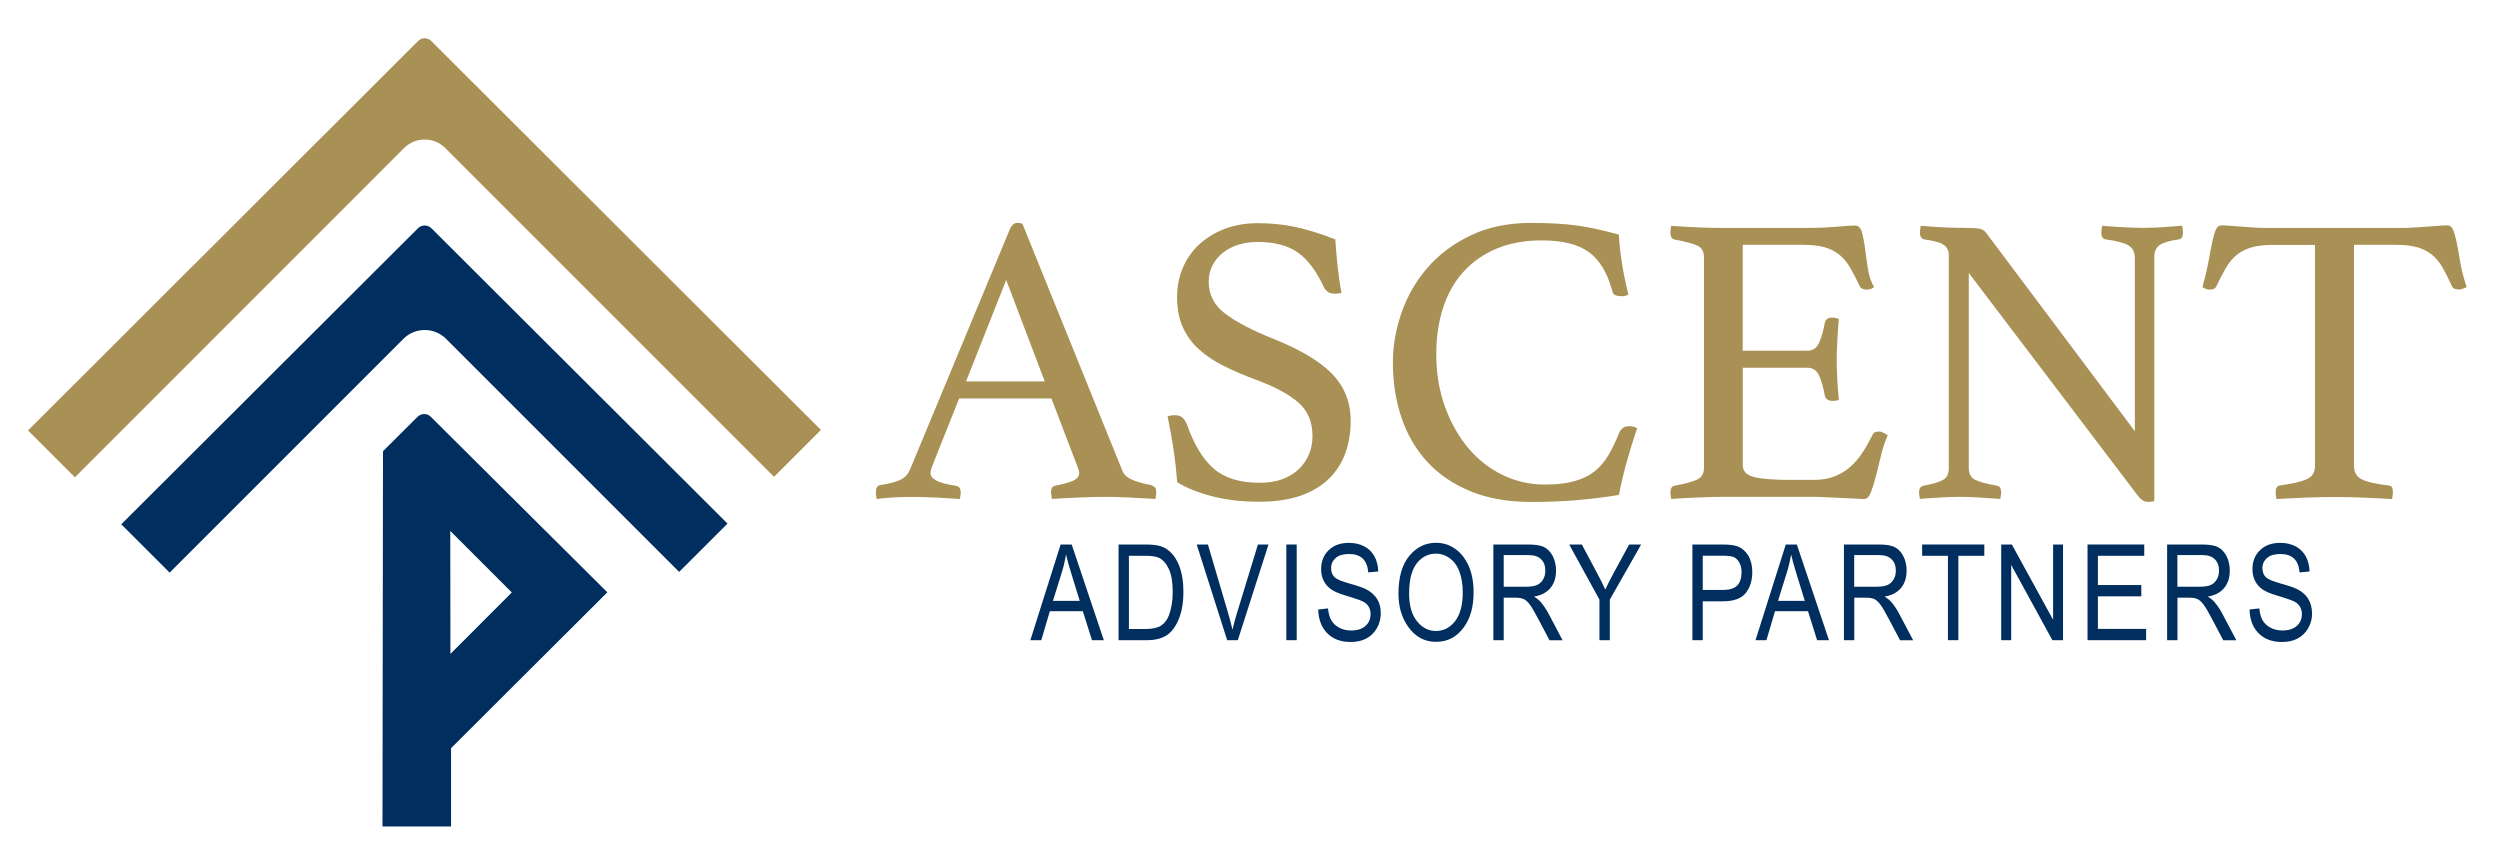
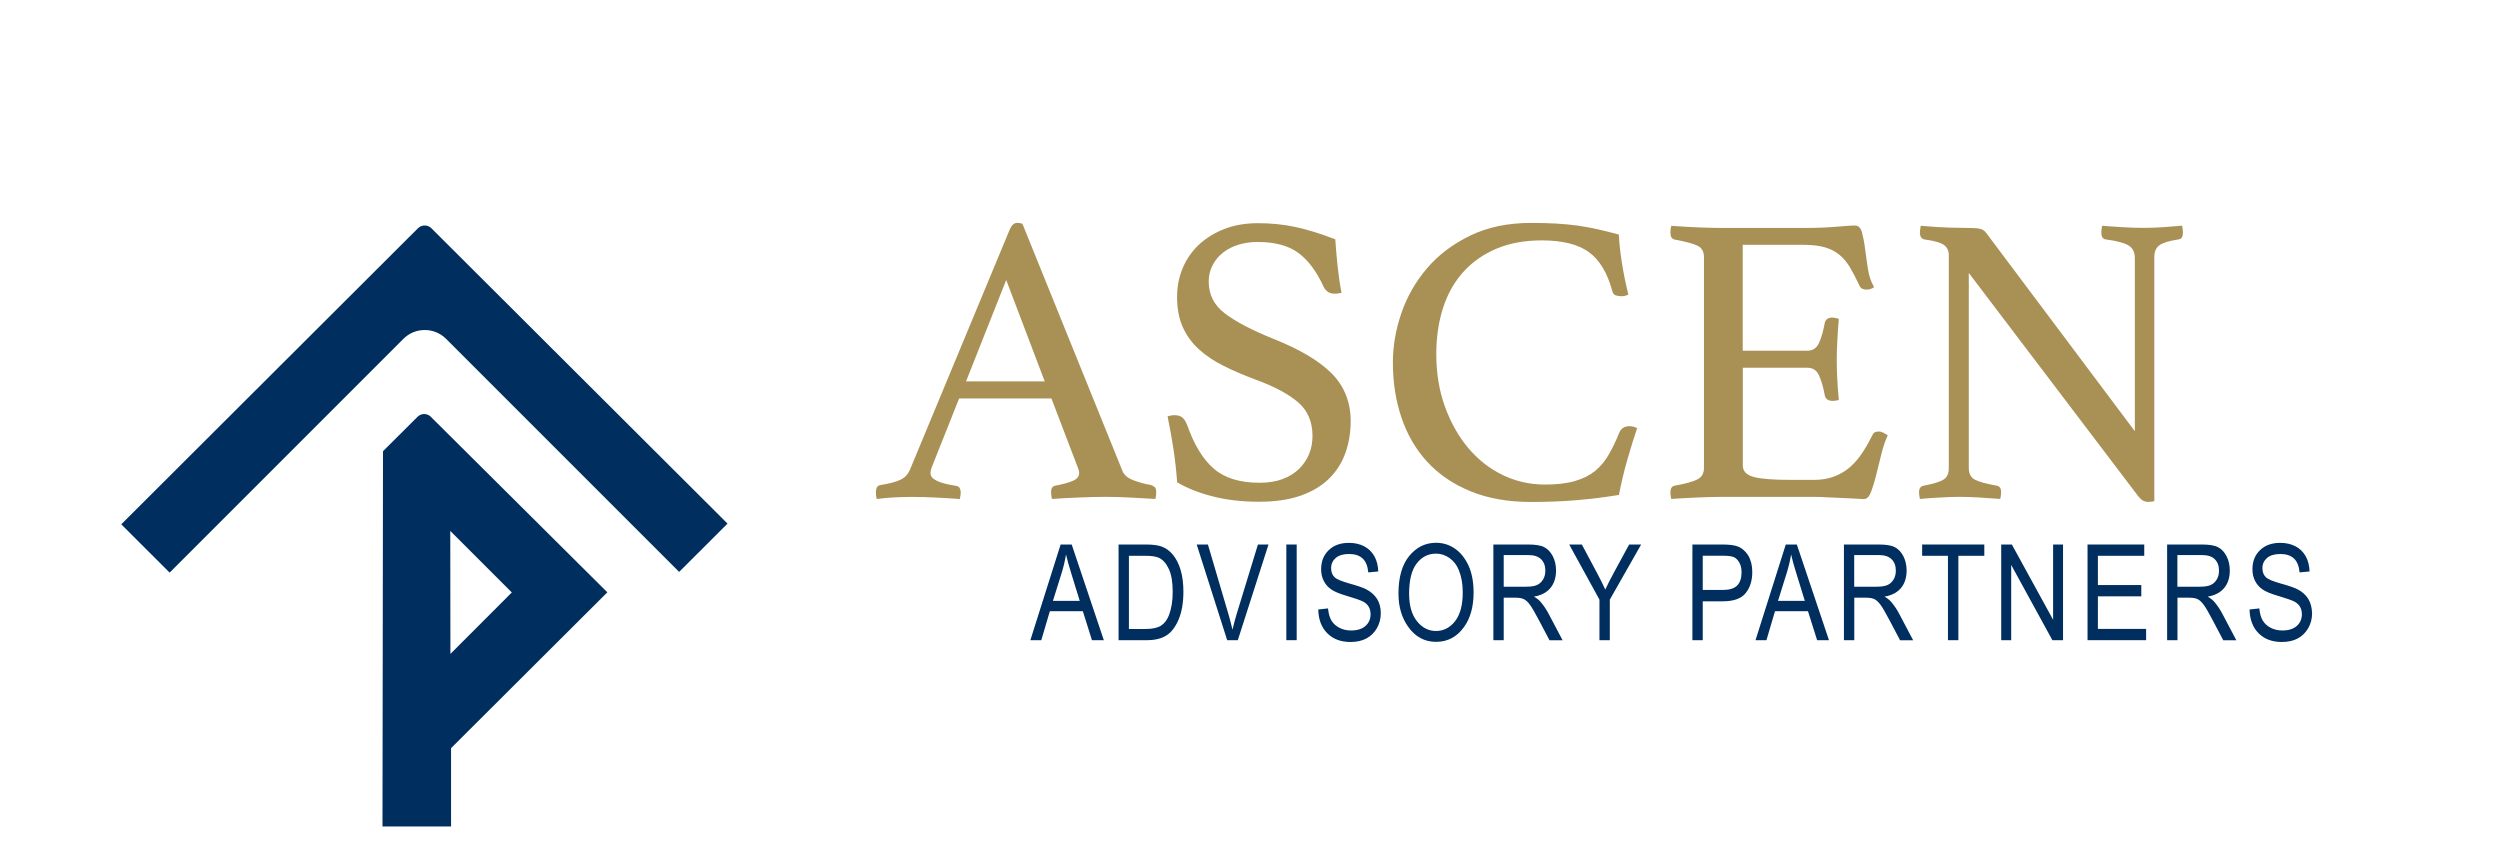
<svg xmlns="http://www.w3.org/2000/svg" version="1.1" id="Layer_1" x="0px" y="0px" viewBox="0 0 347.79 119.59" style="enable-background:new 0 0 347.79 119.59;" xml:space="preserve">
  <style type="text/css">
	.st0{fill:#A99054;}
	.st1{fill:#002E5F;}
</style>
  <g>
    <g>
      <g>
        <path class="st0" d="M160.08,67.46c-0.77-0.12-1.55-0.33-2.36-0.63c-0.81-0.31-1.32-0.73-1.55-1.27l-13.94-34.44     c-0.31-0.08-0.54-0.12-0.69-0.12c-0.46,0-0.82,0.33-1.09,0.98l-13.88,33.41c-0.27,0.61-0.7,1.07-1.3,1.35     c-0.6,0.29-1.49,0.53-2.68,0.72c-0.31,0.04-0.51,0.15-0.6,0.35c-0.1,0.19-0.14,0.42-0.14,0.69c0,0.31,0.04,0.61,0.11,0.92     c0.88-0.12,1.73-0.19,2.53-0.23c0.81-0.04,1.59-0.06,2.36-0.06c1.11,0,2.25,0.03,3.4,0.09c1.15,0.06,2.25,0.12,3.28,0.2     c0.08-0.38,0.12-0.69,0.12-0.92c0-0.23-0.05-0.43-0.14-0.6c-0.1-0.17-0.28-0.28-0.55-0.32c-2.34-0.35-3.51-0.92-3.51-1.73     c0-0.31,0.1-0.69,0.29-1.15l3.69-9.27h12.84l3.63,9.5c0.15,0.35,0.23,0.63,0.23,0.86c0,0.5-0.31,0.87-0.92,1.12     c-0.61,0.25-1.42,0.47-2.42,0.66c-0.11,0-0.24,0.07-0.37,0.2c-0.13,0.13-0.2,0.37-0.2,0.72c0,0.23,0.04,0.54,0.12,0.92     c1.11-0.08,2.36-0.14,3.74-0.2c1.38-0.06,2.61-0.09,3.69-0.09c1.04,0,2.15,0.03,3.34,0.09c1.19,0.06,2.4,0.12,3.63,0.2     c0.08-0.38,0.11-0.69,0.11-0.92c0-0.35-0.07-0.59-0.2-0.72C160.49,67.65,160.31,67.54,160.08,67.46z M134.39,53.06l5.59-14.11     l5.36,14.11H134.39z" />
        <path class="st0" d="M177.13,47.13c-2.96-1.19-5.19-2.36-6.71-3.51c-1.52-1.15-2.27-2.63-2.27-4.44c0-0.84,0.18-1.61,0.55-2.3     c0.36-0.69,0.85-1.28,1.47-1.76s1.33-0.84,2.16-1.09c0.82-0.25,1.7-0.37,2.62-0.37c2.38,0,4.26,0.5,5.64,1.5     c1.38,1,2.57,2.59,3.57,4.78c0.11,0.23,0.29,0.44,0.52,0.63c0.23,0.19,0.6,0.29,1.09,0.29c0.19,0,0.48-0.04,0.86-0.12     c-0.23-1.15-0.41-2.39-0.55-3.72c-0.14-1.32-0.24-2.56-0.32-3.72c-2.07-0.81-3.94-1.38-5.59-1.73c-1.65-0.35-3.38-0.52-5.18-0.52     c-1.73,0-3.28,0.27-4.67,0.81c-1.38,0.54-2.56,1.27-3.54,2.19c-0.98,0.92-1.73,2.01-2.25,3.25c-0.52,1.25-0.78,2.58-0.78,4     c0,1.61,0.26,3.01,0.78,4.18c0.52,1.17,1.26,2.2,2.22,3.08c0.96,0.88,2.11,1.66,3.46,2.33c1.34,0.67,2.84,1.32,4.49,1.93     c2.53,0.92,4.48,1.96,5.85,3.11c1.36,1.15,2.04,2.73,2.04,4.72c0,0.88-0.15,1.71-0.46,2.48c-0.31,0.77-0.77,1.46-1.38,2.07     c-0.62,0.61-1.38,1.09-2.3,1.44c-0.92,0.35-2,0.52-3.23,0.52c-2.73,0-4.85-0.65-6.36-1.96c-1.52-1.31-2.75-3.34-3.72-6.11     c-0.19-0.46-0.41-0.8-0.66-1.01c-0.25-0.21-0.61-0.32-1.07-0.32c-0.38,0-0.71,0.06-0.98,0.17c0.31,1.5,0.58,3,0.81,4.49     c0.23,1.5,0.4,3.05,0.52,4.67c1.34,0.81,2.99,1.46,4.92,1.96c1.94,0.5,4.1,0.75,6.48,0.75c2.27,0,4.2-0.29,5.82-0.86     c1.61-0.58,2.93-1.37,3.95-2.39c1.02-1.02,1.77-2.21,2.25-3.57c0.48-1.36,0.72-2.83,0.72-4.41c0-2.61-0.87-4.81-2.62-6.6     C183.53,50.21,180.82,48.59,177.13,47.13z" />
        <path class="st0" d="M226.66,59.29c-0.65,0-1.11,0.29-1.38,0.86c-0.46,1.15-0.95,2.18-1.47,3.08c-0.52,0.9-1.15,1.66-1.9,2.28     c-0.75,0.61-1.69,1.09-2.82,1.41c-1.13,0.33-2.53,0.49-4.18,0.49c-2.07,0-4.02-0.44-5.85-1.32c-1.82-0.88-3.42-2.13-4.78-3.74     c-1.36-1.61-2.45-3.53-3.26-5.76c-0.81-2.23-1.21-4.67-1.21-7.31c0-2.38,0.32-4.54,0.95-6.48c0.63-1.94,1.57-3.6,2.82-4.98     c1.25-1.38,2.78-2.46,4.61-3.23c1.82-0.77,3.93-1.15,6.31-1.15c2.84,0,5.01,0.54,6.51,1.61c1.5,1.08,2.59,2.88,3.28,5.41     c0.08,0.35,0.24,0.56,0.49,0.63c0.25,0.08,0.53,0.12,0.83,0.12c0.31,0,0.61-0.08,0.92-0.23c-0.38-1.54-0.69-3.05-0.92-4.55     c-0.23-1.5-0.36-2.76-0.4-3.8c-1-0.27-1.96-0.51-2.88-0.72c-0.92-0.21-1.86-0.38-2.82-0.52c-0.96-0.13-1.97-0.23-3.02-0.29     c-1.06-0.06-2.22-0.09-3.48-0.09c-3.23,0-6.05,0.59-8.47,1.76c-2.42,1.17-4.43,2.69-6.02,4.55c-1.59,1.86-2.78,3.95-3.57,6.25     c-0.79,2.3-1.18,4.59-1.18,6.85c0,2.73,0.39,5.27,1.18,7.63c0.79,2.36,1.98,4.42,3.57,6.16c1.59,1.75,3.6,3.12,6.02,4.12     c2.42,1,5.24,1.5,8.47,1.5c2.34,0,4.49-0.09,6.45-0.26c1.96-0.17,3.88-0.41,5.76-0.72c0.31-1.61,0.69-3.23,1.15-4.84     c0.46-1.61,0.92-3.09,1.38-4.44c-0.11-0.08-0.28-0.14-0.49-0.2C227.06,59.31,226.86,59.29,226.66,59.29z" />
        <path class="st0" d="M261.4,60.03c-0.46,0-0.75,0.13-0.86,0.4c-0.46,0.92-0.94,1.77-1.44,2.53c-0.5,0.77-1.07,1.43-1.7,1.99     c-0.63,0.56-1.36,1-2.19,1.32c-0.82,0.33-1.8,0.49-2.91,0.49h-3.17c-2.38,0-4.09-0.13-5.13-0.4c-1.04-0.27-1.55-0.81-1.55-1.61     V51.16h8.99c0.77,0,1.32,0.37,1.64,1.12s0.59,1.66,0.78,2.74c0.12,0.5,0.48,0.75,1.09,0.75c0.27,0,0.56-0.04,0.86-0.12     c-0.11-1.19-0.19-2.26-0.23-3.2s-0.06-1.74-0.06-2.39c0-0.81,0.03-1.75,0.09-2.82c0.06-1.07,0.12-2.03,0.2-2.88     c-0.11-0.04-0.27-0.08-0.46-0.12c-0.19-0.04-0.35-0.06-0.46-0.06c-0.58,0-0.92,0.25-1.04,0.75c-0.19,1.08-0.45,1.99-0.78,2.74     c-0.33,0.75-0.87,1.12-1.64,1.12h-8.99V34.06h8.53c1.15,0,2.12,0.12,2.91,0.35c0.79,0.23,1.46,0.58,2.02,1.04     c0.56,0.46,1.05,1.05,1.47,1.76c0.42,0.71,0.86,1.56,1.33,2.56c0.15,0.35,0.48,0.52,0.98,0.52c0.38,0,0.73-0.11,1.04-0.35     c-0.42-0.69-0.71-1.54-0.86-2.53c-0.15-1-0.29-1.94-0.4-2.82c-0.11-0.88-0.26-1.64-0.43-2.27c-0.17-0.63-0.51-0.95-1.01-0.95     c-0.42,0-1.27,0.06-2.53,0.17s-2.76,0.17-4.49,0.17h-11.35c-0.88,0-1.88-0.02-3-0.06c-1.11-0.04-2.5-0.12-4.15-0.23     c-0.04,0.15-0.07,0.3-0.09,0.43c-0.02,0.14-0.03,0.3-0.03,0.49c0,0.58,0.19,0.9,0.58,0.98c1.61,0.31,2.7,0.6,3.25,0.89     c0.56,0.29,0.84,0.82,0.84,1.58V65.1c0,0.77-0.32,1.31-0.95,1.61c-0.63,0.31-1.68,0.6-3.14,0.86c-0.38,0.08-0.58,0.38-0.58,0.92     c0,0.23,0.04,0.54,0.11,0.92c1.15-0.08,2.36-0.14,3.63-0.2c1.27-0.06,2.46-0.09,3.57-0.09h12.61c0.5,0,1.09,0.02,1.79,0.06     c0.69,0.04,1.37,0.07,2.05,0.09c0.67,0.02,1.29,0.05,1.87,0.09c0.58,0.04,1.02,0.06,1.33,0.06c0.38,0,0.7-0.33,0.95-0.98     c0.25-0.65,0.49-1.44,0.72-2.36c0.23-0.92,0.47-1.89,0.72-2.91c0.25-1.02,0.55-1.89,0.89-2.62c-0.19-0.12-0.39-0.23-0.61-0.35     C261.79,60.09,261.59,60.03,261.4,60.03z" />
        <path class="st0" d="M300.85,31.61c-0.92,0.06-1.81,0.09-2.65,0.09c-0.88,0-1.82-0.03-2.82-0.09c-1-0.06-1.98-0.12-2.94-0.2     c-0.08,0.38-0.11,0.69-0.11,0.92c0,0.61,0.21,0.94,0.63,0.98c1.46,0.19,2.5,0.46,3.11,0.81c0.61,0.35,0.92,0.94,0.92,1.79v24.08     l-20.68-27.59c-0.23-0.31-0.53-0.5-0.89-0.58c-0.36-0.08-1.1-0.12-2.22-0.12c-0.54,0-1.15-0.01-1.84-0.03     c-0.69-0.02-1.35-0.05-1.96-0.09c-0.69-0.04-1.42-0.1-2.19-0.17c-0.04,0.15-0.06,0.29-0.06,0.4c-0.04,0.15-0.06,0.33-0.06,0.52     c0,0.58,0.21,0.9,0.63,0.98c1.38,0.19,2.29,0.45,2.73,0.78c0.44,0.33,0.66,0.8,0.66,1.41V65.1c0,0.77-0.24,1.31-0.72,1.61     c-0.48,0.31-1.41,0.6-2.79,0.86c-0.42,0.08-0.63,0.38-0.63,0.92c0,0.23,0.04,0.54,0.12,0.92c0.84-0.08,1.79-0.14,2.82-0.2     c1.04-0.06,1.94-0.09,2.71-0.09c0.84,0,1.76,0.03,2.74,0.09c0.98,0.06,1.95,0.12,2.91,0.2c0.08-0.38,0.12-0.69,0.12-0.92     c0-0.54-0.19-0.84-0.58-0.92c-1.54-0.27-2.57-0.56-3.11-0.86c-0.54-0.31-0.81-0.84-0.81-1.61V37.97l23.39,30.82     c0.31,0.42,0.58,0.7,0.81,0.83c0.23,0.13,0.48,0.2,0.75,0.2c0.11,0,0.27-0.01,0.46-0.03c0.19-0.02,0.33-0.05,0.4-0.09V35.78     c0-0.77,0.24-1.32,0.72-1.67c0.48-0.35,1.37-0.61,2.68-0.81c0.38-0.04,0.58-0.36,0.58-0.98c0-0.23-0.04-0.54-0.11-0.92     C302.67,31.48,301.77,31.55,300.85,31.61z" />
-         <path class="st0" d="M342.24,36.36c-0.17-1.07-0.34-1.98-0.49-2.71c-0.15-0.73-0.32-1.3-0.49-1.7c-0.17-0.4-0.45-0.6-0.83-0.6     c-0.31,0-0.7,0.02-1.18,0.06c-0.48,0.04-1.01,0.08-1.58,0.12c-0.57,0.04-1.15,0.08-1.73,0.12c-0.58,0.04-1.09,0.06-1.56,0.06     h-19.24c-0.5,0-1.04-0.02-1.61-0.06c-0.58-0.04-1.14-0.08-1.7-0.12c-0.56-0.04-1.09-0.08-1.58-0.12     c-0.5-0.04-0.88-0.06-1.15-0.06c-0.38,0-0.66,0.19-0.83,0.58c-0.17,0.38-0.34,0.93-0.49,1.64c-0.15,0.71-0.33,1.6-0.52,2.68     c-0.19,1.08-0.48,2.3-0.86,3.69c0.31,0.23,0.67,0.35,1.09,0.35c0.15,0,0.32-0.04,0.49-0.11c0.17-0.08,0.3-0.21,0.37-0.4     c0.46-0.96,0.9-1.8,1.32-2.53c0.42-0.73,0.92-1.32,1.5-1.79s1.26-0.81,2.04-1.04c0.79-0.23,1.76-0.35,2.91-0.35h5.93v30.76     c0,0.88-0.38,1.5-1.15,1.84c-0.77,0.35-2.02,0.63-3.74,0.86c-0.38,0.08-0.58,0.38-0.58,0.92c0,0.27,0.04,0.6,0.12,0.98     c1.23-0.08,2.54-0.14,3.95-0.2c1.4-0.06,2.77-0.09,4.12-0.09c1.38,0,2.75,0.03,4.12,0.09c1.36,0.06,2.66,0.12,3.89,0.2     c0.08-0.38,0.11-0.71,0.11-0.98c0-0.61-0.21-0.92-0.63-0.92c-1.73-0.19-2.96-0.47-3.69-0.84c-0.73-0.36-1.09-0.99-1.09-1.87     V34.06h5.93c1.15,0,2.12,0.12,2.91,0.35c0.79,0.23,1.46,0.58,2.02,1.04s1.05,1.06,1.47,1.79c0.42,0.73,0.84,1.58,1.27,2.53     c0.08,0.19,0.21,0.33,0.4,0.4s0.36,0.11,0.52,0.11c0.23,0,0.43-0.04,0.61-0.11c0.17-0.08,0.35-0.15,0.55-0.23     C342.71,38.63,342.41,37.44,342.24,36.36z" />
      </g>
      <g>
        <path class="st1" d="M147.55,75.75l-4.21,13.31h1.52l1.19-4.03h4.59l1.27,4.03h1.65l-4.47-13.31H147.55z M146.48,83.59l1.22-3.91     c0.26-0.84,0.46-1.69,0.6-2.54c0.16,0.71,0.42,1.63,0.77,2.76l1.14,3.69H146.48z" />
        <path class="st1" d="M163.16,77.16c-0.47-0.56-1.02-0.95-1.65-1.16c-0.49-0.16-1.19-0.25-2.13-0.25h-3.77v13.31h3.94     c1.12,0,2.03-0.22,2.72-0.66c0.69-0.44,1.26-1.18,1.7-2.23c0.44-1.05,0.66-2.33,0.66-3.84c0-1.17-0.13-2.19-0.39-3.05     C163.99,78.43,163.62,77.72,163.16,77.16z M162.63,85.56c-0.26,0.68-0.63,1.17-1.12,1.48c-0.48,0.31-1.2,0.46-2.13,0.46h-2.33     V77.32h2.29c0.84,0,1.46,0.09,1.84,0.26c0.58,0.26,1.05,0.78,1.41,1.55c0.37,0.77,0.55,1.83,0.55,3.18     C163.15,83.57,162.97,84.65,162.63,85.56z" />
        <path class="st1" d="M172.04,85.42c-0.22,0.72-0.41,1.45-0.58,2.18c-0.16-0.7-0.36-1.43-0.57-2.18l-2.85-9.67h-1.56l4.24,13.31     h1.48l4.27-13.31h-1.47L172.04,85.42z" />
        <rect x="178.95" y="75.75" class="st1" width="1.44" height="13.31" />
        <path class="st1" d="M190.04,81.97c-0.43-0.22-1.19-0.48-2.27-0.78c-1.1-0.3-1.81-0.6-2.12-0.9c-0.31-0.3-0.47-0.71-0.47-1.25     c0-0.58,0.22-1.05,0.64-1.42c0.43-0.37,1.05-0.55,1.87-0.55c0.81,0,1.43,0.21,1.88,0.63c0.44,0.42,0.7,1.06,0.78,1.93l1.39-0.13     c-0.03-0.81-0.21-1.52-0.54-2.12c-0.34-0.6-0.81-1.06-1.42-1.38c-0.61-0.32-1.32-0.48-2.13-0.48c-1.18,0-2.12,0.34-2.82,1.03     c-0.7,0.68-1.04,1.56-1.04,2.64c0,0.6,0.12,1.14,0.36,1.61c0.24,0.48,0.58,0.87,1.02,1.18c0.43,0.31,1.17,0.62,2.2,0.92     c1.16,0.34,1.91,0.61,2.26,0.79s0.61,0.43,0.78,0.72s0.26,0.64,0.26,1.03c0,0.67-0.24,1.22-0.71,1.64     c-0.48,0.42-1.14,0.63-2,0.63c-0.6,0-1.14-0.12-1.62-0.37s-0.85-0.58-1.1-0.99c-0.26-0.41-0.42-0.98-0.49-1.71l-1.36,0.15     c0.03,1.39,0.45,2.49,1.25,3.3c0.8,0.81,1.88,1.22,3.23,1.22c0.87,0,1.61-0.16,2.22-0.49c0.61-0.33,1.1-0.8,1.46-1.43     c0.36-0.63,0.54-1.32,0.54-2.08c0-0.77-0.17-1.43-0.51-1.98C191.21,82.75,190.7,82.31,190.04,81.97z" />
        <path class="st1" d="M202.41,76.33c-0.79-0.55-1.67-0.82-2.63-0.82c-1.49,0-2.73,0.61-3.73,1.83c-1,1.22-1.5,2.96-1.5,5.24     c0,1.8,0.44,3.33,1.34,4.6c0.98,1.4,2.28,2.11,3.89,2.11c1.6,0,2.89-0.68,3.88-2.05c0.9-1.24,1.34-2.85,1.34-4.82     c0-1.43-0.23-2.67-0.69-3.71C203.83,77.67,203.2,76.87,202.41,76.33z M202.43,86.41c-0.72,0.92-1.61,1.37-2.67,1.37     c-1.03,0-1.91-0.45-2.64-1.36c-0.72-0.91-1.09-2.18-1.09-3.82c0-1.9,0.35-3.31,1.06-4.22c0.7-0.91,1.6-1.36,2.69-1.36     c0.68,0,1.3,0.21,1.88,0.62c0.57,0.41,1,0.97,1.28,1.66c0.37,0.9,0.55,1.93,0.55,3.07C203.5,84.15,203.14,85.49,202.43,86.41z" />
        <path class="st1" d="M214.33,83.74c-0.21-0.25-0.52-0.5-0.93-0.74c1-0.17,1.76-0.57,2.28-1.19c0.52-0.62,0.79-1.44,0.79-2.44     c0-0.76-0.16-1.43-0.46-2.01c-0.31-0.58-0.7-0.99-1.18-1.24c-0.48-0.25-1.23-0.37-2.24-0.37h-4.84v13.31h1.44v-5.91h1.67     c0.48,0,0.86,0.07,1.13,0.2c0.27,0.13,0.55,0.38,0.83,0.76c0.29,0.38,0.71,1.11,1.28,2.19l1.46,2.77h1.82l-1.91-3.62     C215.14,84.81,214.76,84.25,214.33,83.74z M212.3,81.62h-3.11v-4.4h3.45c0.77,0,1.36,0.19,1.75,0.58     c0.39,0.38,0.59,0.91,0.59,1.58c0,0.47-0.1,0.88-0.31,1.23c-0.21,0.35-0.49,0.61-0.84,0.77     C213.49,81.54,212.97,81.62,212.3,81.62z" />
        <path class="st1" d="M224.51,79.67c-0.47,0.87-0.87,1.66-1.19,2.35c-0.32-0.71-0.69-1.46-1.12-2.25l-2.14-4.02h-1.76l4.21,7.67     v5.64h1.44v-5.64l4.36-7.67h-1.67L224.51,79.67z" />
        <path class="st1" d="M241.69,76c-0.46-0.17-1.17-0.25-2.14-0.25h-4.11v13.31h1.44v-5.41h2.8c1.5,0,2.56-0.38,3.17-1.14     c0.61-0.76,0.92-1.73,0.92-2.93c0-0.91-0.19-1.67-0.56-2.3C242.82,76.66,242.32,76.23,241.69,76z M241.65,81.47     c-0.41,0.4-1.06,0.6-1.95,0.6h-2.82v-4.76h2.8c0.75,0,1.27,0.07,1.56,0.21c0.29,0.14,0.53,0.4,0.74,0.77s0.3,0.83,0.3,1.35     C242.27,80.46,242.06,81.07,241.65,81.47z" />
        <path class="st1" d="M248.43,75.75l-4.21,13.31h1.52l1.19-4.03h4.59l1.27,4.03h1.65l-4.47-13.31H248.43z M247.35,83.59l1.22-3.91     c0.26-0.84,0.46-1.69,0.6-2.54c0.16,0.71,0.42,1.63,0.77,2.76l1.14,3.69H247.35z" />
        <path class="st1" d="M263.1,83.74c-0.21-0.25-0.52-0.5-0.93-0.74c1-0.17,1.76-0.57,2.28-1.19c0.52-0.62,0.79-1.44,0.79-2.44     c0-0.76-0.16-1.43-0.46-2.01c-0.31-0.58-0.7-0.99-1.18-1.24c-0.48-0.25-1.23-0.37-2.24-0.37h-4.84v13.31h1.44v-5.91h1.67     c0.48,0,0.86,0.07,1.13,0.2c0.27,0.13,0.55,0.38,0.83,0.76c0.29,0.38,0.71,1.11,1.28,2.19l1.46,2.77h1.82l-1.91-3.62     C263.91,84.81,263.53,84.25,263.1,83.74z M261.06,81.62h-3.11v-4.4h3.45c0.77,0,1.36,0.19,1.75,0.58     c0.39,0.38,0.59,0.91,0.59,1.58c0,0.47-0.1,0.88-0.31,1.23c-0.21,0.35-0.49,0.61-0.84,0.77     C262.26,81.54,261.74,81.62,261.06,81.62z" />
        <polygon class="st1" points="267.4,77.32 270.99,77.32 270.99,89.06 272.44,89.06 272.44,77.32 276.05,77.32 276.05,75.75      267.4,75.75    " />
        <polygon class="st1" points="285.62,86.22 279.88,75.75 278.4,75.75 278.4,89.06 279.79,89.06 279.79,78.59 285.52,89.06      287,89.06 287,75.75 285.62,75.75    " />
        <polygon class="st1" points="291.85,82.96 297.89,82.96 297.89,81.39 291.85,81.39 291.85,77.32 298.3,77.32 298.3,75.75      290.41,75.75 290.41,89.06 298.56,89.06 298.56,87.49 291.85,87.49    " />
        <path class="st1" d="M308.06,83.74c-0.21-0.25-0.52-0.5-0.93-0.74c1-0.17,1.76-0.57,2.28-1.19c0.52-0.62,0.79-1.44,0.79-2.44     c0-0.76-0.16-1.43-0.46-2.01c-0.31-0.58-0.7-0.99-1.18-1.24c-0.48-0.25-1.23-0.37-2.24-0.37h-4.84v13.31h1.44v-5.91h1.67     c0.48,0,0.86,0.07,1.13,0.2c0.27,0.13,0.55,0.38,0.83,0.76c0.29,0.38,0.71,1.11,1.28,2.19l1.46,2.77h1.82l-1.91-3.62     C308.87,84.81,308.49,84.25,308.06,83.74z M306.02,81.62h-3.11v-4.4h3.45c0.77,0,1.36,0.19,1.75,0.58     c0.39,0.38,0.59,0.91,0.59,1.58c0,0.47-0.1,0.88-0.31,1.23c-0.21,0.35-0.49,0.61-0.84,0.77     C307.22,81.54,306.7,81.62,306.02,81.62z" />
        <path class="st1" d="M321.11,83.31c-0.34-0.55-0.84-1-1.51-1.34c-0.43-0.22-1.19-0.48-2.27-0.78c-1.1-0.3-1.81-0.6-2.12-0.9     c-0.31-0.3-0.47-0.71-0.47-1.25c0-0.58,0.22-1.05,0.64-1.42c0.43-0.37,1.05-0.55,1.87-0.55c0.81,0,1.43,0.21,1.88,0.63     c0.44,0.42,0.7,1.06,0.78,1.93l1.39-0.13c-0.03-0.81-0.21-1.52-0.54-2.12c-0.34-0.6-0.81-1.06-1.42-1.38     c-0.61-0.32-1.32-0.48-2.13-0.48c-1.18,0-2.12,0.34-2.82,1.03c-0.7,0.68-1.04,1.56-1.04,2.64c0,0.6,0.12,1.14,0.36,1.61     c0.24,0.48,0.58,0.87,1.02,1.18c0.43,0.31,1.17,0.62,2.2,0.92c1.16,0.34,1.91,0.61,2.26,0.79c0.35,0.19,0.61,0.43,0.78,0.72     c0.17,0.29,0.26,0.64,0.26,1.03c0,0.67-0.24,1.22-0.71,1.64c-0.48,0.42-1.14,0.63-2,0.63c-0.6,0-1.14-0.12-1.62-0.37     c-0.48-0.25-0.85-0.58-1.1-0.99c-0.26-0.41-0.42-0.98-0.49-1.71l-1.36,0.15c0.03,1.39,0.45,2.49,1.25,3.3     c0.8,0.81,1.88,1.22,3.23,1.22c0.87,0,1.61-0.16,2.22-0.49c0.61-0.33,1.1-0.8,1.46-1.43c0.36-0.63,0.54-1.32,0.54-2.08     C321.62,84.52,321.45,83.86,321.11,83.31z" />
      </g>
    </g>
    <g>
-       <path class="st0" d="M59.99,5.7c-0.24-0.24-0.57-0.38-0.91-0.38s-0.67,0.13-0.91,0.38L3.9,59.88l6.52,6.52L56.21,20.6    c0.77-0.76,1.78-1.19,2.87-1.19c1.08,0,2.1,0.42,2.87,1.19l45.73,45.73l6.52-6.52L59.99,5.7z" />
      <g>
        <path class="st1" d="M60.02,31.76c-0.25-0.25-0.58-0.39-0.94-0.39c-0.36,0-0.69,0.14-0.94,0.39L16.87,72.94l6.73,6.72     l32.53-32.53c0.79-0.79,1.84-1.22,2.96-1.22c1.12,0,2.17,0.44,2.96,1.22l32.43,32.43l6.73-6.72L60.02,31.76z" />
        <path class="st1" d="M59.01,57.6c-0.35,0-0.68,0.14-0.93,0.39l-4.77,4.75l0,0.04h-0.03l-0.07,52.19h9.54v-10.89l21.74-21.68     L59.93,57.98C59.69,57.73,59.36,57.6,59.01,57.6z M71.2,82.42l-8.54,8.55l-0.02-17.11L71.2,82.42z" />
      </g>
    </g>
  </g>
</svg>